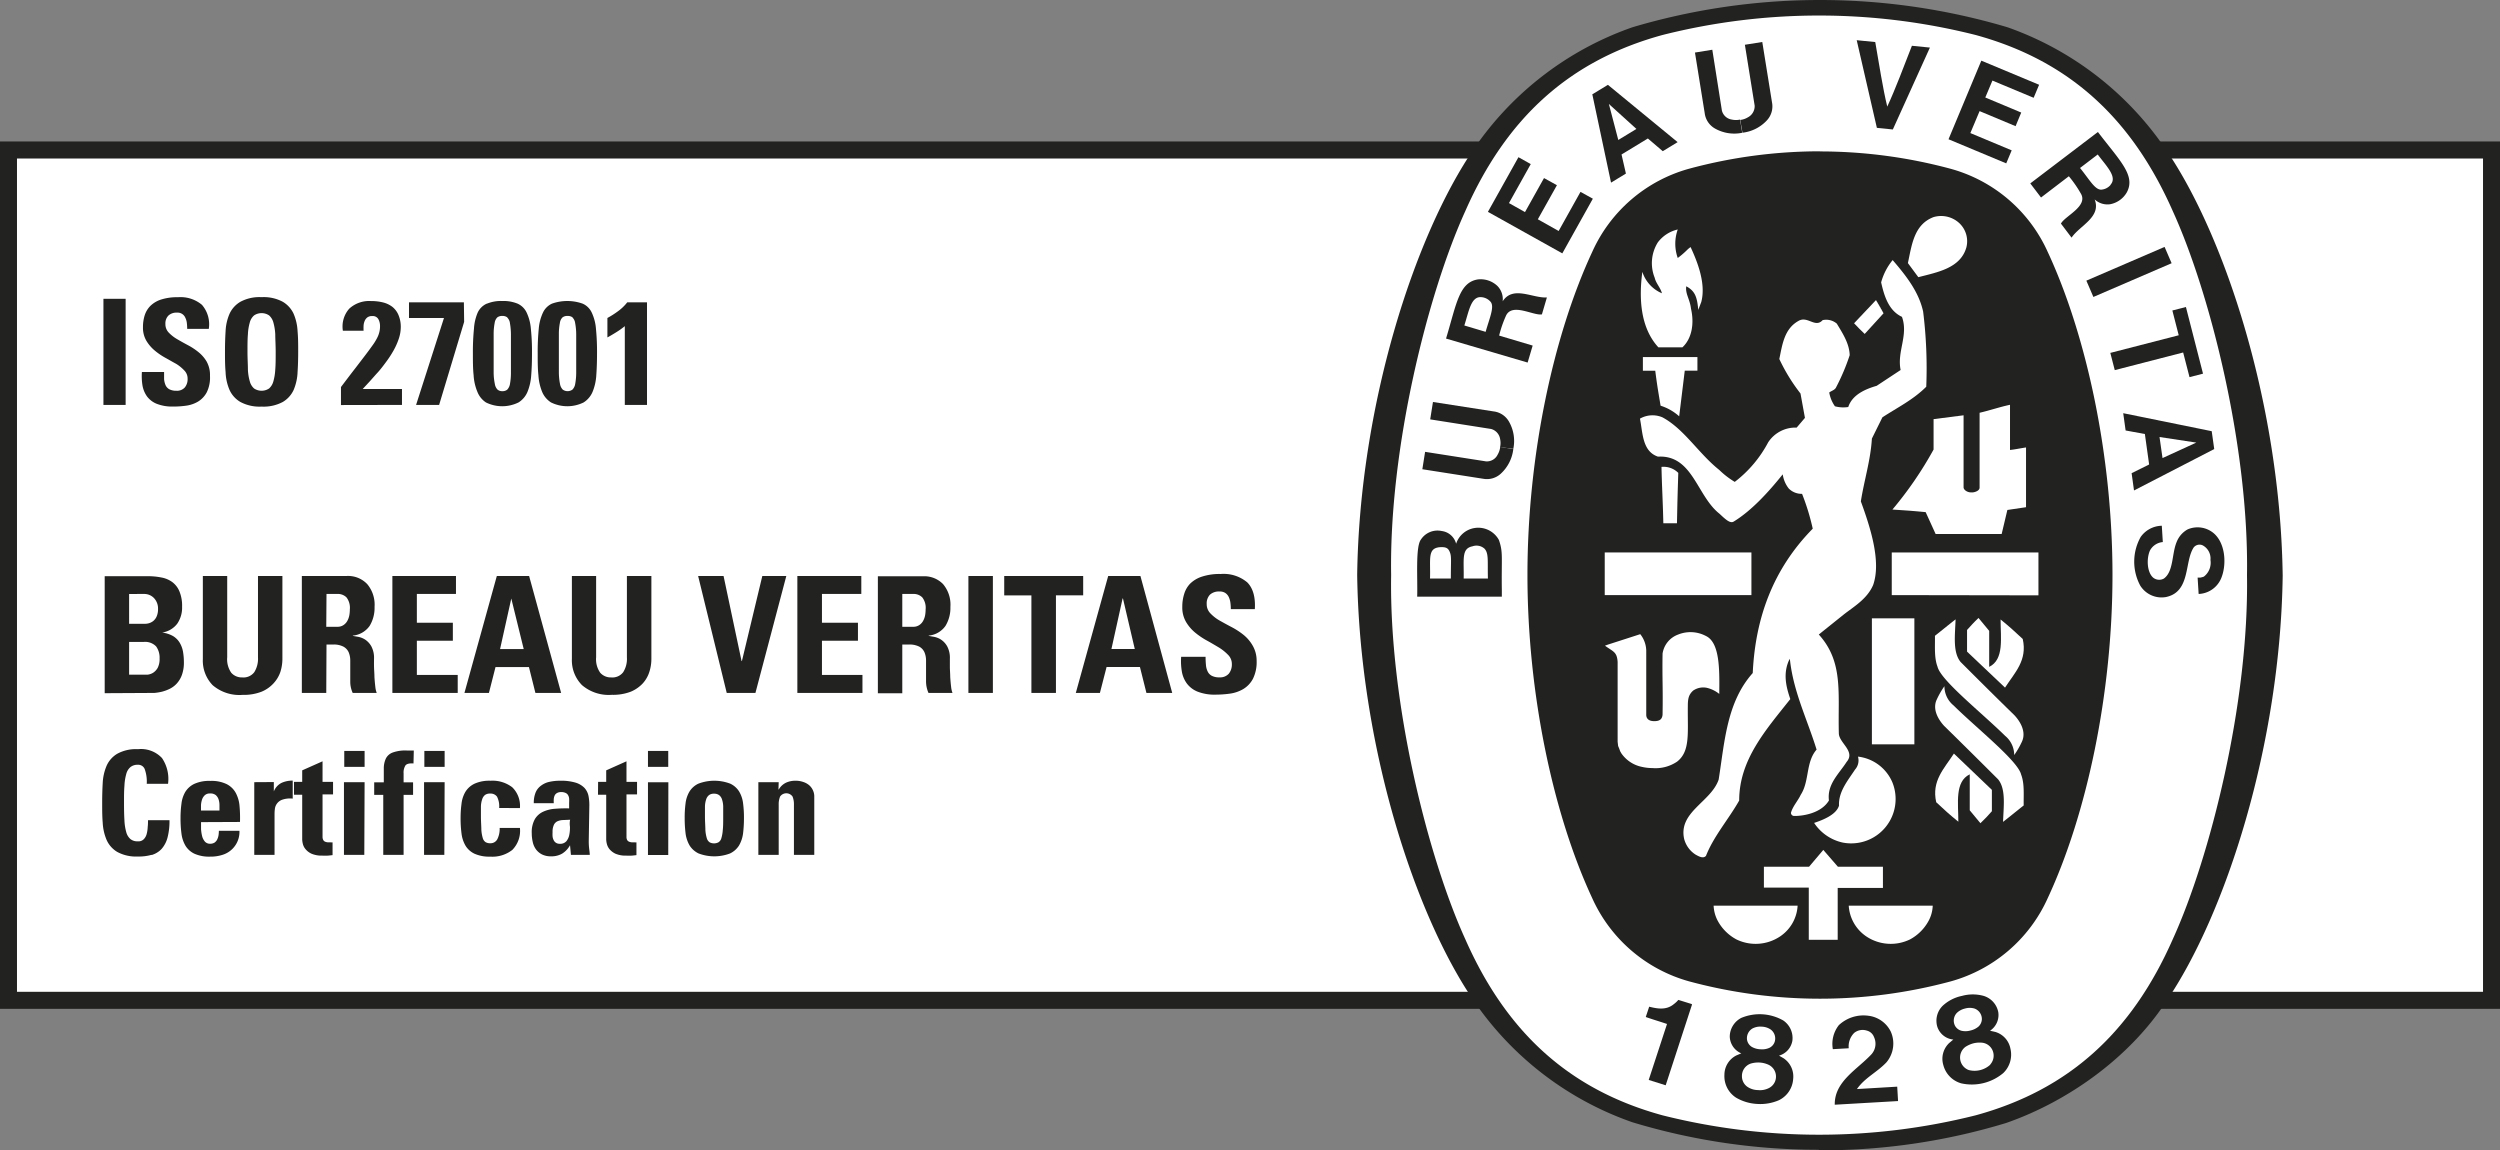
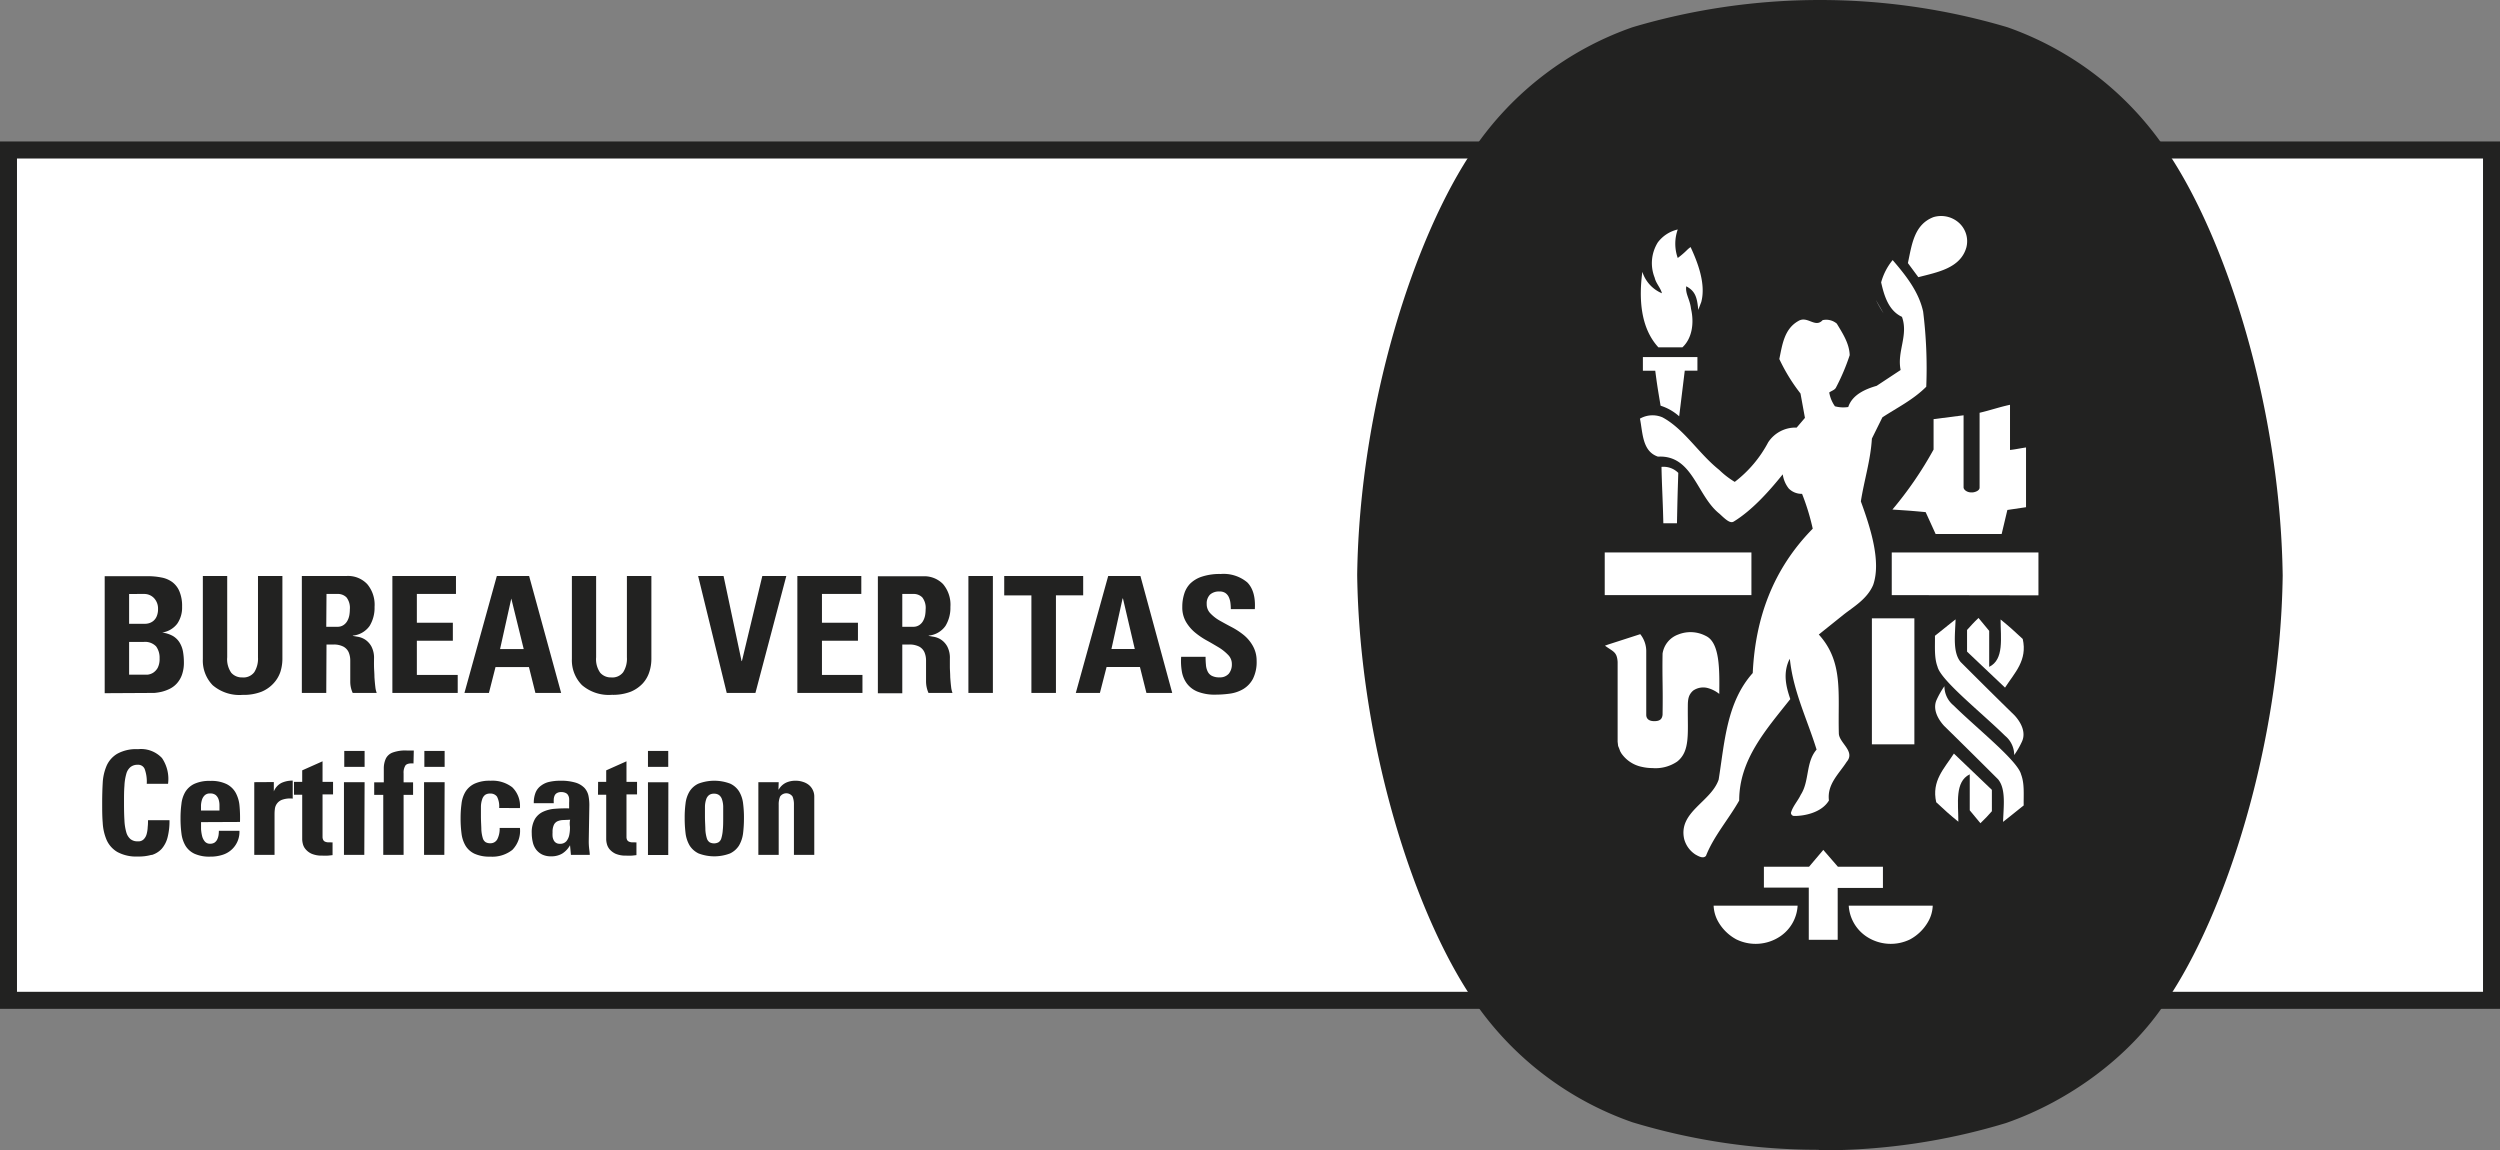
<svg xmlns="http://www.w3.org/2000/svg" viewBox="0 0 416.69 191.73">
  <rect x="0" y="0" width="416.69" height="191.73" fill="#808080" stroke="none" />
  <defs>
    <style>
      .cls-1 {
        fill: #fff;
      }

      .cls-2 {
        fill: #222221;
      }
    </style>
  </defs>
  <g id="Interne">
    <g>
      <rect class="cls-1" x="1.42" y="25" width="413.86" height="141.73" />
      <polygon class="cls-2" points="415.27 166.73 415.27 165.31 2.83 165.31 2.83 26.42 413.86 26.42 413.86 166.73 415.27 166.73 415.27 165.31 415.27 166.73 416.69 166.73 416.69 23.58 0 23.58 0 168.15 416.69 168.15 416.69 166.73 415.27 166.73" />
-       <path class="cls-2" d="M101.24,56.24c.51-.27,1-.57,1.5-.88a12.59,12.59,0,0,0,1.4-1V67.49h3.7V50.39h-3.29A7.66,7.66,0,0,1,103,51.88,14.7,14.7,0,0,1,101.24,53ZM92,50.61a3.08,3.08,0,0,0-1.49,1.47,7.76,7.76,0,0,0-.71,2.69,39.44,39.44,0,0,0-.18,4.12c0,1.34,0,2.55.12,3.64a8.7,8.7,0,0,0,.62,2.78,3.83,3.83,0,0,0,1.49,1.77,6.14,6.14,0,0,0,5.42,0,3.85,3.85,0,0,0,1.5-1.77,8.7,8.7,0,0,0,.62-2.78c.08-1.09.12-2.3.12-3.64a39.44,39.44,0,0,0-.18-4.12,7.76,7.76,0,0,0-.71-2.69,3,3,0,0,0-1.51-1.47,7.64,7.64,0,0,0-5.11,0Zm3.41,2.3a1.55,1.55,0,0,1,.45.92,10.41,10.41,0,0,1,.18,1.9c0,.82,0,1.88,0,3.21s0,2.34,0,3.16A10.48,10.48,0,0,1,95.87,64a1.75,1.75,0,0,1-.46.94,1.38,1.38,0,0,1-1.61,0,1.75,1.75,0,0,1-.46-.94,10.48,10.48,0,0,1-.19-1.91c0-.82,0-1.87,0-3.16s0-2.39,0-3.21a9.72,9.72,0,0,1,.17-1.9,1.55,1.55,0,0,1,.44-.92,1.32,1.32,0,0,1,.86-.24A1.33,1.33,0,0,1,95.45,52.91Zm-14.28-2.3a3.06,3.06,0,0,0-1.5,1.47A8,8,0,0,0,79,54.77a39.44,39.44,0,0,0-.18,4.12c0,1.34,0,2.55.12,3.64a8.44,8.44,0,0,0,.63,2.78A3.75,3.75,0,0,0,81,67.08a6.14,6.14,0,0,0,5.42,0,3.79,3.79,0,0,0,1.5-1.77,8.7,8.7,0,0,0,.62-2.78c.09-1.09.13-2.3.13-3.64a36.57,36.57,0,0,0-.19-4.12,7.76,7.76,0,0,0-.71-2.69,3.06,3.06,0,0,0-1.5-1.47,6.21,6.21,0,0,0-2.55-.44A6.13,6.13,0,0,0,81.17,50.61Zm3.4,2.3a1.55,1.55,0,0,1,.46.92,11.59,11.59,0,0,1,.17,1.9c0,.82,0,1.88,0,3.21s0,2.34,0,3.16A10.33,10.33,0,0,1,85,64a1.82,1.82,0,0,1-.45.94,1.21,1.21,0,0,1-.81.26,1.19,1.19,0,0,1-.81-.26,1.68,1.68,0,0,1-.45-.94,9.53,9.53,0,0,1-.2-1.91c0-.82,0-1.87,0-3.16s0-2.39,0-3.21a9.72,9.72,0,0,1,.17-1.9,1.61,1.61,0,0,1,.44-.92,1.34,1.34,0,0,1,.86-.24A1.31,1.31,0,0,1,84.57,52.91Zm-7.21-2.52H68.17V53H74L69.35,67.49h3.84l4.17-13.84ZM67,67.49V64.84H60.45l1.12-1.21c.43-.47.88-1,1.36-1.52s.94-1.13,1.39-1.74a17.54,17.54,0,0,0,1.24-1.89,11.12,11.12,0,0,0,.9-2,6.15,6.15,0,0,0,.34-1.94,5,5,0,0,0-.37-2,3.48,3.48,0,0,0-1-1.37,4.23,4.23,0,0,0-1.58-.76,8,8,0,0,0-2-.23,4.9,4.9,0,0,0-3.64,1.27,4.47,4.47,0,0,0-1.06,3.68h3.45a8.19,8.19,0,0,1,0-.85,2.35,2.35,0,0,1,.18-.78,1.46,1.46,0,0,1,.44-.59,1.31,1.31,0,0,1,.84-.23,1.05,1.05,0,0,1,1,.51,2.33,2.33,0,0,1,.28,1.15,3.85,3.85,0,0,1-.11,1,4.18,4.18,0,0,1-.38,1,8.55,8.55,0,0,1-.74,1.2c-.32.45-.72,1-1.2,1.63l-1.73,2.26c-.67.86-1.45,1.89-2.35,3.08v3ZM47.13,67A4.51,4.51,0,0,0,48.94,65,8.47,8.47,0,0,0,49.6,62c.07-1.09.1-2.22.1-3.38s0-2.31-.1-3.4a8.41,8.41,0,0,0-.66-2.92,4.51,4.51,0,0,0-1.81-2,6.7,6.7,0,0,0-3.53-.77,6.68,6.68,0,0,0-3.53.77,4.46,4.46,0,0,0-1.81,2,8.19,8.19,0,0,0-.66,2.92c-.07,1.09-.1,2.23-.1,3.4s0,2.29.1,3.38A8.24,8.24,0,0,0,38.26,65,4.45,4.45,0,0,0,40.07,67a6.77,6.77,0,0,0,3.53.77A6.8,6.8,0,0,0,47.13,67Zm-4.78-2.25a2.36,2.36,0,0,1-.71-1.17,8.29,8.29,0,0,1-.32-2c0-.82-.07-1.8-.07-2.93s0-2.1.07-2.92a8.46,8.46,0,0,1,.32-2,2.33,2.33,0,0,1,.71-1.16,2.25,2.25,0,0,1,2.5,0,2.4,2.4,0,0,1,.71,1.16,9,9,0,0,1,.32,2c0,.82.07,1.8.07,2.92s0,2.11-.07,2.93a8.8,8.8,0,0,1-.32,2,2.43,2.43,0,0,1-.71,1.17,2.25,2.25,0,0,1-2.5,0Zm-7.88-4.44a5.81,5.81,0,0,0-1.38-1.61,10.65,10.65,0,0,0-1.79-1.18c-.64-.34-1.23-.67-1.79-1a6.24,6.24,0,0,1-1.38-1.08A2,2,0,0,1,27.57,54a1.84,1.84,0,0,1,.51-1.41,1.94,1.94,0,0,1,1.41-.48,1.39,1.39,0,0,1,1.4.85,2.55,2.55,0,0,1,.25.85,7.89,7.89,0,0,1,.06,1h3.6a4.94,4.94,0,0,0-1.14-4,5.54,5.54,0,0,0-4-1.27,8.71,8.71,0,0,0-2.82.39A4.53,4.53,0,0,0,25.05,51a3.92,3.92,0,0,0-.94,1.58,6.45,6.45,0,0,0-.28,1.94,4.31,4.31,0,0,0,.55,2.25,6.36,6.36,0,0,0,1.38,1.63,10.93,10.93,0,0,0,1.79,1.23c.64.35,1.23.7,1.79,1a6.65,6.65,0,0,1,1.38,1.12,1.91,1.91,0,0,1,.55,1.37,2.16,2.16,0,0,1-.46,1.45,1.73,1.73,0,0,1-1.4.56,2.48,2.48,0,0,1-1.19-.25,1.49,1.49,0,0,1-.62-.67,3.27,3.27,0,0,1-.25-1c0-.38,0-.78,0-1.21h-3.7a10,10,0,0,0,.09,2.2,4.47,4.47,0,0,0,.74,1.84,3.77,3.77,0,0,0,1.63,1.26,7,7,0,0,0,2.78.46A14.43,14.43,0,0,0,31,67.62a5.27,5.27,0,0,0,2-.68,4,4,0,0,0,1.46-1.55A5.55,5.55,0,0,0,35,62.66,4.55,4.55,0,0,0,34.47,60.32ZM20.94,67.49V49.8h-3.7V67.49Z" />
      <path class="cls-2" d="M208.78,107.59a6.36,6.36,0,0,0-1.52-1.78,12.2,12.2,0,0,0-2-1.3c-.71-.37-1.36-.73-2-1.09a6.75,6.75,0,0,1-1.52-1.19,2.17,2.17,0,0,1-.61-1.56,2.08,2.08,0,0,1,.55-1.56,2.18,2.18,0,0,1,1.56-.52,1.67,1.67,0,0,1,1,.25,1.72,1.72,0,0,1,.57.68,3.33,3.33,0,0,1,.27.94,9.45,9.45,0,0,1,.07,1.07h4q.18-3-1.26-4.46a6.13,6.13,0,0,0-4.41-1.4,9.52,9.52,0,0,0-3.11.43,5,5,0,0,0-2,1.18,4.18,4.18,0,0,0-1,1.74,7,7,0,0,0-.31,2.13,4.79,4.79,0,0,0,.61,2.49,6.86,6.86,0,0,0,1.52,1.79,12.71,12.71,0,0,0,2,1.35c.71.39,1.36.78,2,1.16a7.82,7.82,0,0,1,1.52,1.23,2.12,2.12,0,0,1,.61,1.51,2.43,2.43,0,0,1-.51,1.61,1.94,1.94,0,0,1-1.54.61,2.64,2.64,0,0,1-1.31-.27,1.57,1.57,0,0,1-.69-.75,3,3,0,0,1-.27-1.09q-.06-.62-.06-1.32h-4.07a10.06,10.06,0,0,0,.11,2.41,4.67,4.67,0,0,0,.81,2,4.18,4.18,0,0,0,1.79,1.39,7.74,7.74,0,0,0,3.06.51,17.66,17.66,0,0,0,2.38-.17,6,6,0,0,0,2.2-.76,4.41,4.41,0,0,0,1.61-1.7,6.27,6.27,0,0,0,.62-3A5,5,0,0,0,208.78,107.59Zm-25.45,7.9,1.11-4.32H190l1.08,4.32h4.3L190.08,96h-5.37l-5.4,19.5Zm5.81-7.32h-3.89l1.86-8.42h.06ZM167.38,96v3.24h4.53v16.26H176V99.23h4.54V96Zm-1.89,19.5V96h-4.08v19.5Zm-15.1-8.07h1.06a3.56,3.56,0,0,1,1.77.35,2,2,0,0,1,.86.93,3.5,3.5,0,0,1,.27,1.36c0,.52,0,1.07,0,1.65s0,1.27,0,1.92a4.83,4.83,0,0,0,.41,1.86h4a4,4,0,0,1-.23-1q-.09-.76-.15-1.65c0-.6-.06-1.17-.06-1.73s0-1,0-1.3a4.08,4.08,0,0,0-.43-2.06,3.27,3.27,0,0,0-1-1.12,3.23,3.23,0,0,0-1.18-.49l-.92-.16v-.05a3.87,3.87,0,0,0,2.8-1.62,5.78,5.78,0,0,0,.82-3.16,5.32,5.32,0,0,0-1.23-3.81,4.37,4.37,0,0,0-3.33-1.3h-7.53v19.5h4.07Zm0-8.43h1.81a2,2,0,0,1,1.53.58,2.85,2.85,0,0,1,.55,2,5.65,5.65,0,0,1-.09,1,3.13,3.13,0,0,1-.34.93,2,2,0,0,1-.65.69,1.76,1.76,0,0,1-1,.27h-1.81Zm-6.64,16.5v-3H137v-5.7h6v-3h-6V99h6.56V96H132.9v19.5Zm-22.62,0h4.78L131.06,96h-4l-3.4,14.18h-.06l-3-14.18h-4.24ZM104.49,96v13.56a4.15,4.15,0,0,1-.62,2.48,2.25,2.25,0,0,1-2,.87,2.34,2.34,0,0,1-1.82-.77,3.87,3.87,0,0,1-.69-2.58V96H95.32v13.83A5.88,5.88,0,0,0,97,114.19a6.86,6.86,0,0,0,5,1.62,8.23,8.23,0,0,0,3.13-.52,5.78,5.78,0,0,0,2-1.38,5.14,5.14,0,0,0,1.1-1.92,7,7,0,0,0,.34-2.17V96Zm-23,19.5,1.1-4.32h5.57l1.08,4.32h4.29L88.19,96H82.81l-5.4,19.5Zm5.8-7.32H83.35l1.87-8.42h0Zm-11,7.32v-3H69.48v-5.7h6v-3h-6V99H76V96H65.4v19.5Zm-21.87-8.07h1.06a3.49,3.49,0,0,1,1.76.35,2,2,0,0,1,.87.93,3.5,3.5,0,0,1,.27,1.36c0,.52,0,1.07,0,1.65s0,1.27,0,1.92a4.49,4.49,0,0,0,.41,1.86h4a4,4,0,0,1-.23-1q-.09-.76-.15-1.65c0-.6-.06-1.17-.07-1.73s0-1,0-1.3a4.08,4.08,0,0,0-.43-2.06,3.27,3.27,0,0,0-1-1.12,3.23,3.23,0,0,0-1.18-.49l-.92-.16v-.05a3.87,3.87,0,0,0,2.8-1.62,5.78,5.78,0,0,0,.82-3.16,5.32,5.32,0,0,0-1.23-3.81A4.39,4.39,0,0,0,57.84,96H50.31v19.5h4.07Zm0-8.43h1.81a2,2,0,0,1,1.53.58,2.85,2.85,0,0,1,.55,2,5.65,5.65,0,0,1-.09,1,3.13,3.13,0,0,1-.34.93,2,2,0,0,1-.65.69,1.76,1.76,0,0,1-1,.27H54.38ZM43,96v13.56a4.22,4.22,0,0,1-.62,2.48,2.26,2.26,0,0,1-2,.87,2.35,2.35,0,0,1-1.83-.77,3.93,3.93,0,0,1-.68-2.58V96H33.81v13.83a5.88,5.88,0,0,0,1.63,4.37,6.86,6.86,0,0,0,5,1.62,8.19,8.19,0,0,0,3.13-.52,5.6,5.6,0,0,0,2-1.38A5.31,5.31,0,0,0,46.73,112a7.29,7.29,0,0,0,.34-2.17V96Zm-18.33,19.5c.28,0,.63,0,1,0a9.11,9.11,0,0,0,1.28-.2,6.59,6.59,0,0,0,1.34-.49,4,4,0,0,0,1.18-.89,4.28,4.28,0,0,0,.85-1.43,6,6,0,0,0,.33-2.11,10.3,10.3,0,0,0-.16-1.83,4.38,4.38,0,0,0-.58-1.49A3.26,3.26,0,0,0,28.81,106a5,5,0,0,0-1.78-.57v0a3.88,3.88,0,0,0,2.5-1.46,4.7,4.7,0,0,0,.82-2.84,6.21,6.21,0,0,0-.44-2.55A3.71,3.71,0,0,0,28.69,97a4.4,4.4,0,0,0-1.81-.75,11,11,0,0,0-2.2-.21H17.45v19.5ZM21.52,107H23.9a2.54,2.54,0,0,1,2.12.74,3.19,3.19,0,0,1,.58,2,3.24,3.24,0,0,1-.32,1.58,2.35,2.35,0,0,1-.77.82,2.19,2.19,0,0,1-.92.31c-.32,0-.58,0-.8,0H21.52Zm0-8H24a2.23,2.23,0,0,1,1.68.7,2.52,2.52,0,0,1,.66,1.79,3,3,0,0,1-.2,1.18,2,2,0,0,1-.52.77,2,2,0,0,1-.71.41,2.29,2.29,0,0,1-.7.12H21.52Z" />
      <path class="cls-2" d="M129.79,130.37H126.4v12.12h3.39v-8.35a3.44,3.44,0,0,1,.23-1.37,1.26,1.26,0,0,1,2.08,0,3.44,3.44,0,0,1,.23,1.37v8.35h3.39v-9.72a2.4,2.4,0,0,0-.26-1.12,2.43,2.43,0,0,0-.66-.83,2.94,2.94,0,0,0-1-.51,3.64,3.64,0,0,0-1.15-.18,3.7,3.7,0,0,0-1.65.33,2.82,2.82,0,0,0-1.2,1.13h-.05Zm-8.11,11.88a3.61,3.61,0,0,0,1.5-1.33,5.39,5.39,0,0,0,.67-2,21,21,0,0,0,.15-2.61,17.72,17.72,0,0,0-.14-2.36,5,5,0,0,0-.65-2,3.47,3.47,0,0,0-1.49-1.33,7.46,7.46,0,0,0-5.32,0,3.47,3.47,0,0,0-1.49,1.33,5,5,0,0,0-.65,2,17.72,17.72,0,0,0-.14,2.36,21,21,0,0,0,.15,2.61,5.39,5.39,0,0,0,.67,2,3.61,3.61,0,0,0,1.5,1.33,7.39,7.39,0,0,0,5.24,0Zm-3.4-1.86a1.21,1.21,0,0,1-.47-.67,6.22,6.22,0,0,1-.24-1.37c0-.59-.07-1.34-.07-2.27,0-.62,0-1.18,0-1.66a4.06,4.06,0,0,1,.2-1.18,1.5,1.5,0,0,1,.47-.71,1.32,1.32,0,0,1,.85-.24,1.35,1.35,0,0,1,.84.24,1.45,1.45,0,0,1,.48.71,4.06,4.06,0,0,1,.2,1.18c0,.48,0,1,0,1.66,0,.93,0,1.68-.07,2.27a6.22,6.22,0,0,1-.24,1.37,1.17,1.17,0,0,1-.48.67,1.54,1.54,0,0,1-.77.18A1.5,1.5,0,0,1,118.28,140.39Zm-6.88-10H108v12.12h3.38ZM108,125.16v2.66h3.38v-2.66Zm-8.33,7.3h1.37v7.46a3.48,3.48,0,0,0,.11.74,2.21,2.21,0,0,0,.45.89,3,3,0,0,0,1,.75,4.22,4.22,0,0,0,1.75.31,9.46,9.46,0,0,0,1,0l.73-.08V140.4a.78.78,0,0,1-.28,0h-.32a1.52,1.52,0,0,1-.63-.11.69.69,0,0,1-.33-.3,1.14,1.14,0,0,1-.1-.48c0-.19,0-.4,0-.62v-6.48h1.76v-2.09h-1.76v-3.43l-3.38,1.51v1.92H99.69Zm-1.44,1.72a7.94,7.94,0,0,0-.15-1.56,2.84,2.84,0,0,0-.66-1.29,3.49,3.49,0,0,0-1.47-.88,8.44,8.44,0,0,0-2.57-.32,8.12,8.12,0,0,0-1.78.18,3.48,3.48,0,0,0-1.38.61,2.67,2.67,0,0,0-.93,1.13,4.57,4.57,0,0,0-.32,1.82H92.3a5.12,5.12,0,0,1,0-.69,1.7,1.7,0,0,1,.15-.59.91.91,0,0,1,.39-.41,1.35,1.35,0,0,1,.69-.16,1.63,1.63,0,0,1,.73.14.85.85,0,0,1,.42.37,1.28,1.28,0,0,1,.18.56,5.23,5.23,0,0,1,0,.71v.94a21.86,21.86,0,0,0-2.3.06,5.65,5.65,0,0,0-2,.48,3.14,3.14,0,0,0-1.4,1.23,4.45,4.45,0,0,0-.53,2.35,6.56,6.56,0,0,0,.17,1.5,3.22,3.22,0,0,0,.55,1.23,2.91,2.91,0,0,0,1,.83,3.33,3.33,0,0,0,1.5.31,3.52,3.52,0,0,0,1.86-.46,3.81,3.81,0,0,0,1.3-1.39h0l.15,1.61h3.14c0-.37-.07-.75-.11-1.13a10.84,10.84,0,0,1-.06-1.13ZM95,137.82a6.21,6.21,0,0,1-.11,1.31,2.43,2.43,0,0,1-.48,1.07,1.34,1.34,0,0,1-1.1.44,1.12,1.12,0,0,1-.66-.18,1.06,1.06,0,0,1-.38-.46,1.67,1.67,0,0,1-.17-.61,5,5,0,0,1,0-.67,2.72,2.72,0,0,1,.22-1.24,1.27,1.27,0,0,1,.61-.6,2.61,2.61,0,0,1,.94-.2l1.16-.05C94.94,137,94.94,137.36,95,137.82Zm-8.34-3.13a4.33,4.33,0,0,0-1.28-3.47,5.41,5.41,0,0,0-3.61-1.09,6,6,0,0,0-2.67.49A3.59,3.59,0,0,0,77.56,132a5,5,0,0,0-.64,2,17.67,17.67,0,0,0-.15,2.36,19.15,19.15,0,0,0,.16,2.61,5.22,5.22,0,0,0,.67,2,3.49,3.49,0,0,0,1.5,1.33,6,6,0,0,0,2.62.48,5.37,5.37,0,0,0,3.67-1.12A4.53,4.53,0,0,0,86.66,138H83.28a3.79,3.79,0,0,1-.39,1.88,1.27,1.27,0,0,1-1.17.67,1.5,1.5,0,0,1-.78-.18,1.21,1.21,0,0,1-.47-.67,6.22,6.22,0,0,1-.24-1.37c0-.59-.07-1.34-.07-2.27,0-.62,0-1.18,0-1.66a4,4,0,0,1,.21-1.18,1.49,1.49,0,0,1,.46-.71,1.35,1.35,0,0,1,.86-.24,1.32,1.32,0,0,1,1.15.51,3.55,3.55,0,0,1,.36,1.89Zm-12.55-4.32H70.68v12.12h3.38Zm-3.38-5.21v2.66h3.38v-2.66Zm-1.76-.07-.6,0h-.6a6.14,6.14,0,0,0-2.35.35,2.07,2.07,0,0,0-1.11,1,3.9,3.9,0,0,0-.34,1.67c0,.66,0,1.42,0,2.29H62.37v2.09h1.51v10h3.39v-10h1.58v-2.09H67.27V128.9a2.21,2.21,0,0,1,.31-1.32c.21-.27.66-.38,1.34-.33Zm-8.2,5.28H57.33v12.12h3.39Zm-3.39-5.21v2.66h3.39v-2.66ZM49,132.46h1.37v7.46a3.48,3.48,0,0,0,.11.74,2.11,2.11,0,0,0,.46.89,2.81,2.81,0,0,0,1,.75,4.22,4.22,0,0,0,1.75.31,9.46,9.46,0,0,0,1,0l.74-.08V140.4a.84.84,0,0,1-.29,0h-.31a1.53,1.53,0,0,1-.64-.11.63.63,0,0,1-.32-.3,1.13,1.13,0,0,1-.11-.48c0-.19,0-.4,0-.62v-6.48h1.75v-2.09H53.76v-3.43l-3.39,1.51v1.92H49Zm-6.62-2.09v12.12h3.38v-6.6c0-.31,0-.63.05-1a1.85,1.85,0,0,1,1.24-1.6,4,4,0,0,1,1.74-.18v-3a4.37,4.37,0,0,0-1.85.37,2.71,2.71,0,0,0-1.3,1.43h0v-1.56ZM40,137a21.41,21.41,0,0,0-.08-2.71,5.54,5.54,0,0,0-.64-2.16,3.57,3.57,0,0,0-1.51-1.44,5.78,5.78,0,0,0-2.71-.53,6,6,0,0,0-2.67.49A3.59,3.59,0,0,0,30.88,132a5,5,0,0,0-.64,2,17.67,17.67,0,0,0-.15,2.36,19.15,19.15,0,0,0,.16,2.61,5.22,5.22,0,0,0,.67,2,3.49,3.49,0,0,0,1.5,1.33,6,6,0,0,0,2.62.48,6.46,6.46,0,0,0,2.08-.31,4,4,0,0,0,2.79-4H36.48a5.09,5.09,0,0,1-.06.77,2.53,2.53,0,0,1-.22.69,1.36,1.36,0,0,1-.44.51,1.33,1.33,0,0,1-.74.19,1.1,1.1,0,0,1-.87-.36,2.26,2.26,0,0,1-.46-.9,6.83,6.83,0,0,1-.18-1.17q0-.62,0-1.17Zm-6.5-1.9c0-.25,0-.55,0-.87a3.63,3.63,0,0,1,.17-.94,1.76,1.76,0,0,1,.46-.74,1.24,1.24,0,0,1,.89-.3,1.44,1.44,0,0,1,.94.27,1.67,1.67,0,0,1,.47.71,3.14,3.14,0,0,1,.15.94c0,.33,0,.64,0,.93Zm-8.22,7.41a3.74,3.74,0,0,0,1.64-1,4.65,4.65,0,0,0,1-1.9,10.87,10.87,0,0,0,.33-2.9H24.67c0,.33,0,.71-.05,1.12a5.23,5.23,0,0,1-.17,1.16,1.94,1.94,0,0,1-.48.88,1.24,1.24,0,0,1-1,.36,1.85,1.85,0,0,1-1.22-.37,2.3,2.3,0,0,1-.7-1.14,8.57,8.57,0,0,1-.31-2c-.05-.81-.07-1.76-.07-2.87s0-2.06.07-2.86a8.57,8.57,0,0,1,.31-2,2.21,2.21,0,0,1,.7-1.14,1.85,1.85,0,0,1,1.22-.38,1.16,1.16,0,0,1,1.15.72,6.21,6.21,0,0,1,.34,2.45h3.55A6.2,6.2,0,0,0,27,126.35a4.79,4.79,0,0,0-4-1.48,6.49,6.49,0,0,0-3.45.76,4.4,4.4,0,0,0-1.78,2,8.34,8.34,0,0,0-.65,2.86q-.09,1.6-.09,3.33c0,1.14,0,2.24.09,3.32a8.4,8.4,0,0,0,.65,2.86,4.4,4.4,0,0,0,1.78,2,6.59,6.59,0,0,0,3.45.76A7.66,7.66,0,0,0,25.26,142.48Z" />
      <path class="cls-2" d="M303.34,191.73h.23a105.4,105.4,0,0,0,30.79-4.55C344.93,183.5,355,176.13,361,167c10-14.62,19.07-42.89,19.47-71v-.08c-.4-28.15-9.47-56.42-19.47-71A53.23,53.23,0,0,0,334.59,4.54a109.79,109.79,0,0,0-62.49,0,53.27,53.27,0,0,0-26.42,20.24c-10,14.62-19.07,42.89-19.47,71v.08c.4,28.16,9.47,56.43,19.47,71a53.2,53.2,0,0,0,26.42,20.2,106.92,106.92,0,0,0,31,4.58Z" />
-       <path class="cls-1" d="M374.52,95.86c.34,21.21-6.11,46.94-12.35,60.64-6.89,15.65-17.42,25.17-32.89,29.4a106.94,106.94,0,0,1-52.17,0c-15.47-4.23-26-13.75-32.9-29.4-6.23-13.7-12.69-39.43-12.34-60.64-.35-21.2,6.11-46.93,12.34-60.63,6.89-15.64,17.43-25.17,32.9-29.4a106.62,106.62,0,0,1,52.17,0c15.47,4.23,26,13.76,32.89,29.4C368.41,48.93,374.86,74.66,374.52,95.86Z" />
      <path class="cls-2" d="M303.47,25.24a83.65,83.65,0,0,1,21.61,2.88A25,25,0,0,1,341.31,42c6.51,14,10.79,34.08,10.79,53.84s-4.28,39.87-10.79,53.85a25.06,25.06,0,0,1-16.23,13.9,83.65,83.65,0,0,1-21.61,2.87h-.25a83.7,83.7,0,0,1-21.61-2.87,25.06,25.06,0,0,1-16.23-13.9c-6.51-14-10.79-34.08-10.79-53.85S258.87,56,265.38,42a25,25,0,0,1,16.23-13.9,83.71,83.71,0,0,1,21.61-2.88Z" />
      <path class="cls-1" d="M313.94,52.22a22.25,22.25,0,0,1-1.26-2.2" />
      <rect class="cls-1" x="267.47" y="92.08" width="24.45" height="7.11" />
      <path class="cls-1" d="M286.39,153.63a5.87,5.87,0,0,1-.77-2.68h14a6.6,6.6,0,0,1-2.89,5.11,7.33,7.33,0,0,1-7.31.52A7.62,7.62,0,0,1,286.39,153.63Z" />
      <path class="cls-1" d="M301.48,147.94H294v-3.48h7.53l2.37-2.8c1.15,1.35,1.23,1.44,2.43,2.8h7.51V148H306.3v8.64h-4.82Z" />
-       <path class="cls-1" d="M302.37,137.16c1.54-.51,3.71-1.39,4.15-2.89-.11-2.31,1.47-4.17,2.67-6a2.28,2.28,0,0,0,.49-2.16,7.11,7.11,0,0,1,5.75,4.33,7.4,7.4,0,0,1-8.27,10A7.66,7.66,0,0,1,302.37,137.16Z" />
      <path class="cls-1" d="M284.33,106a5.49,5.49,0,0,0-4.64-.23,4,4,0,0,0-2.58,3.17c-.07,4.23.08,5.54,0,10.18-.07.74-.46,1.08-1.38,1.08s-1.35-.42-1.34-1.09V108.7a4.57,4.57,0,0,0-1-3L268,107.44l-.49.18c1.36,1,2,1,2.11,2.71v13.29l.08.71.19.46.15.42.2.35a5.49,5.49,0,0,0,3.43,2.26,7.87,7.87,0,0,0,1.74.2,6.43,6.43,0,0,0,4.13-1.08c2.21-1.73,1.73-4.76,1.78-9.17,0-1.24.1-1.94.87-2.65a2.94,2.94,0,0,1,2.37-.46,5.25,5.25,0,0,1,2,1C286.6,111.81,286.71,107.12,284.33,106Z" />
      <path class="cls-1" d="M334.21,122.65c-3.92-3.86-10.72-9.24-11.27-11.52-.58-1.53-.4-3.38-.43-5.16,1.13-.89,2.07-1.67,3.44-2.74-.1,2.72-.48,5.49.83,7.1,3.2,3.2,6.11,6.09,9,8.91,1.08,1.17,1.94,2.83,1.23,4.37a14,14,0,0,1-1.29,2.24A4.15,4.15,0,0,0,334.21,122.65Z" />
      <path class="cls-1" d="M312,103.06c3,0,4,0,7.08,0v21H312Z" />
      <path class="cls-1" d="M327.86,105c.76-.83,1-1.14,1.91-2l1.78,2.15v6c2.52-1.23,1.9-4.8,1.9-7.9,1.5,1.22,2.26,1.91,3.69,3.25.81,3.58-1.34,5.61-2.95,8.11l-6.33-6Z" />
      <path class="cls-1" d="M333.63,89l.95-4,3.11-.46V74.58c-1.2.18-1.69.31-2.67.42V67.47c-1.63.34-3.35.93-5.07,1.33V81.27c0,.61-1,.81-1.18.8h-.26c-.62,0-1.23-.42-1.23-.85v-12l-5,.64v5.07a61.44,61.44,0,0,1-6.86,10c2.68.18,2.87.18,5.54.43L322.62,89Z" />
      <path class="cls-1" d="M277.22,86.48c-.08-3.28-.22-5.43-.29-8.66a3.46,3.46,0,0,1,2.8,1c-.13,4.13-.13,4.08-.22,8.4h-2.27Z" />
      <path class="cls-1" d="M276.78,67.62c-.54-3.23-.58-3.47-.89-5.83h-2.06V59.51c3.56,0,5.53,0,9.09,0v2.27h-2.11l-.93,7.61A8.47,8.47,0,0,0,276.78,67.62Z" />
      <path class="cls-1" d="M276.41,57.89c-3-3.26-3.26-8.16-2.67-12.58v0A5.79,5.79,0,0,0,277,48.88c-.19-.86-1-1.66-1.2-2.58a6.54,6.54,0,0,1,.52-5.9,5.75,5.75,0,0,1,3.32-2.15,7.1,7.1,0,0,0,0,4.75,13.92,13.92,0,0,0,1.56-1.34,4.43,4.43,0,0,1,.58-.48c1.2,2.58,2.58,6.15,1.78,9.16l-.5,1.31c-.19-2.13-.53-3.15-2-3.93-.19,1.24.6,2.12.79,3.74.58,2.51.12,5-1.43,6.43Z" />
-       <path class="cls-1" d="M313.94,52.22l-3.14,3.44c-.84-.8-.92-.89-1.77-1.78,1.62-1.69,1.78-1.87,3.65-3.86" />
      <path class="cls-1" d="M318,43.85c.65-3,1-6.41,4.26-7.66a4.46,4.46,0,0,1,4,.74,4.13,4.13,0,0,1,1.48,4.33c-1,3.46-4.83,4.11-8,4.94Z" />
      <polygon class="cls-1" points="339.76 92.08 339.76 99.23 315.31 99.19 315.31 92.08 339.76 92.08" />
      <path class="cls-1" d="M280.71,139.84c-1-4.52,4.46-6.15,5.75-9.9,1-6.27,1.32-12.87,5.68-17.76.43-9.22,3.41-17.36,10-24.06a38.29,38.29,0,0,0-1.78-5.81,3,3,0,0,1-2.22-.89,4.9,4.9,0,0,1-1-2.36c-2.27,2.82-5.1,6-8.2,7.89-.58.32-1.31-.35-2.34-1.32-3.81-3-4.45-9.83-10.26-9.52-2.64-.89-2.52-4-3-6.33a4.21,4.21,0,0,1,3.75-.22c3.62,1.94,6,6,9.46,8.76a14.18,14.18,0,0,0,2.59,2,20.1,20.1,0,0,0,5.57-6.59,5.43,5.43,0,0,1,4.75-2.46l1.38-1.62-.74-4.06a30,30,0,0,1-3.53-5.75c.49-2.33.8-5,3.16-6.33,1.54-.95,2.8,1.23,4.06-.15a2.72,2.72,0,0,1,2.36.58c1,1.66,2.09,3.32,2.15,5.26A35.13,35.13,0,0,1,306,64.62c-.21.4-.75.52-1.11.8a5.65,5.65,0,0,0,.95,2.3,5.41,5.41,0,0,0,2.22.12c.67-2.06,2.88-3,4.73-3.53l4-2.64c-.64-3.08,1.33-5.78.22-8.86-2.31-1.07-3-3.7-3.47-5.74a10,10,0,0,1,1.92-3.72l.14.16c2.21,2.58,4.24,5.22,4.94,8.42a76.4,76.4,0,0,1,.52,12.53c-2.18,2.18-4.82,3.47-7.31,5.1L312,73.1c-.22,3.65-1.29,6.94-1.84,10.47,1.56,4.28,3.43,10,2.05,13.93-1,2.35-3.27,3.64-4.92,4.94l-4.14,3.32c4.16,4.59,3.16,9.8,3.34,16.45,0,1.61,2.83,3,1.3,4.78-1.28,2-3.29,3.72-2.95,6.43-1.27,2.13-4.33,2.6-5.76,2.58a.53.53,0,0,1-.57-.53c.31-1.11,1.17-2,1.63-3,1.48-2.27.8-5.41,2.64-7.53-1.52-4.94-3.81-9.52-4.42-14.81l-.06-.32c-1.22,2.42-.55,4.8.1,6.71-4.09,5.16-8.52,10.11-8.52,16.91-1.75,3.1-4.24,5.93-5.53,9.21-.45.55-1.26.07-1.76-.21A4.45,4.45,0,0,1,280.71,139.84Z" />
      <path class="cls-1" d="M325.6,117.57c3.92,3.86,10.72,9.24,11.27,11.52.59,1.54.4,3.38.43,5.16-1.13.89-2.07,1.67-3.44,2.74.1-2.72.49-5.49-.83-7.1-3.21-3.2-6.11-6.08-9-8.91-1.07-1.17-1.94-2.83-1.23-4.36a14,14,0,0,1,1.29-2.25A4.13,4.13,0,0,0,325.6,117.57Z" />
      <path class="cls-1" d="M332,135.21c-.75.83-1,1.14-1.91,2l-1.78-2.15v-6c-2.52,1.23-1.9,4.8-1.9,7.9-1.5-1.22-2.26-1.91-3.69-3.25-.8-3.57,1.34-5.61,2.95-8.11l6.33,6.05Z" />
      <path class="cls-1" d="M321.37,153.63a5.75,5.75,0,0,0,.77-2.68h-14a6.66,6.66,0,0,0,2.9,5.11,7.33,7.33,0,0,0,7.31.52A7.62,7.62,0,0,0,321.37,153.63Z" />
-       <path class="cls-2" d="M305.81,184.13c-.07-3.88,3.73-5.84,6.12-8.41a2.63,2.63,0,0,0,.42-2.87,1.73,1.73,0,0,0-1.22-1.08,2.24,2.24,0,0,0-2.08.39,3.16,3.16,0,0,0-.91,2.56l-2.65.15a5.06,5.06,0,0,1,1-4,6,6,0,0,1,4.91-1.57,4.8,4.8,0,0,1,3.74,2.63,4.87,4.87,0,0,1-.71,5.13c-1.57,1.67-3.62,2.57-4.92,4.46l6.71-.4c.05.83.1,1.63.14,2.4Z" />
      <path class="cls-2" d="M282,167.36l0,.13-4.37,13.4L274.8,180l3-9.17.05-.16c-1.11-.38-2.45-.77-3.54-1.16l.57-1.72c1.41.36,2.87.6,4.1-.42a4.54,4.54,0,0,0,.76-.71Z" />
      <path class="cls-2" d="M335.09,174.79a3.6,3.6,0,0,0-2.55-2.8l-.85-.19a3.15,3.15,0,0,0,1.38-3.07,3.52,3.52,0,0,0-2.45-2.74,6.78,6.78,0,0,0-3.6,0,6.7,6.7,0,0,0-3.21,1.64,3.5,3.5,0,0,0-.89,3.56,3.13,3.13,0,0,0,2.65,2.08l-.67.56a3.62,3.62,0,0,0-1,3.67,4.28,4.28,0,0,0,3,3.07,8.14,8.14,0,0,0,7-1.72A4.25,4.25,0,0,0,335.09,174.79ZM325.87,171a1.87,1.87,0,0,1,.26-2.14,2.86,2.86,0,0,1,1.39-.76,2.82,2.82,0,0,1,1.58,0,1.86,1.86,0,0,1,1.23,1.77,1.76,1.76,0,0,1-.58,1.25,3.14,3.14,0,0,1-1.32.64,3.07,3.07,0,0,1-1.47.05A1.74,1.74,0,0,1,325.87,171Zm5.86,6.46a3.88,3.88,0,0,1-3.59.89,2.22,2.22,0,0,1-.55-3.86,4.64,4.64,0,0,1,1.36-.6,4.27,4.27,0,0,1,1.48-.09,2.15,2.15,0,0,1,1.83,1.78A2.18,2.18,0,0,1,331.73,177.42Z" />
      <path class="cls-2" d="M298.88,179.82a3.65,3.65,0,0,0-1.61-3.44l-.75-.43a3.13,3.13,0,0,0,2.23-2.51,3.54,3.54,0,0,0-1.52-3.35,7.94,7.94,0,0,0-7-.43,3.54,3.54,0,0,0-1.92,3.14,3.15,3.15,0,0,0,1.92,2.77l-.81.34a3.61,3.61,0,0,0-2,3.22,4.25,4.25,0,0,0,1.92,3.81,7.71,7.71,0,0,0,3.54,1.06,7.79,7.79,0,0,0,3.64-.63A4.24,4.24,0,0,0,298.88,179.82Zm-7.67-6.4a1.88,1.88,0,0,1,.89-2,2.84,2.84,0,0,1,1.55-.3,2.79,2.79,0,0,1,1.5.49,1.85,1.85,0,0,1,.64,2.06,1.7,1.7,0,0,1-.92,1,3,3,0,0,1-1.45.22,3.13,3.13,0,0,1-1.42-.39A1.74,1.74,0,0,1,291.21,173.42Zm3.67,7.91a3.23,3.23,0,0,1-1.87.36,3.19,3.19,0,0,1-1.81-.58,2.14,2.14,0,0,1-.86-1.75,2.17,2.17,0,0,1,1.48-2.09,4.37,4.37,0,0,1,1.47-.17,4.11,4.11,0,0,1,1.44.35A2.18,2.18,0,0,1,296,179.7,2.13,2.13,0,0,1,294.88,181.33Z" />
      <rect class="cls-2" x="347.75" y="43.83" width="14.2" height="2.96" transform="translate(11.07 144.25) rotate(-23.33)" />
      <path class="cls-2" d="M312.83,21.31,309.47,6.7l3.09.31c.63,3.61,1.26,7.72,2,10.76,1.32-2.83,2.78-6.73,4.11-10.14l3,.3-6.18,13.65Z" />
      <polygon class="cls-2" points="257.35 29.68 254.18 35.35 251.51 33.85 255.14 27.35 253.09 26.2 248 35.31 260.4 42.23 265.49 33.12 263.43 31.98 259.79 38.5 256.32 36.55 259.5 30.87 257.35 29.68" />
-       <path class="cls-2" d="M249.83,90a3.92,3.92,0,0,0-4-2,3.88,3.88,0,0,0-3.13,2.63,2.84,2.84,0,0,0-2.39-2.12,3.3,3.3,0,0,0-3.47,1.41c-.94,1.21-.53,6.49-.63,9.53h14.11v-1C250.24,92.76,250.56,92.1,249.83,90Zm-8,6.43h-3.48c.1-3.27-.44-5,1.56-5.22,1.18-.09,1.5.18,1.77.89S241.82,93.62,241.82,96.45Zm6.13,0h-4c.07-3.16-.42-5,1.46-5.37a2,2,0,0,1,2,.38C248.17,92.23,247.92,93.52,248,96.44Z" />
+       <path class="cls-2" d="M249.83,90a3.92,3.92,0,0,0-4-2,3.88,3.88,0,0,0-3.13,2.63,2.84,2.84,0,0,0-2.39-2.12,3.3,3.3,0,0,0-3.47,1.41c-.94,1.21-.53,6.49-.63,9.53h14.11v-1C250.24,92.76,250.56,92.1,249.83,90Zh-3.48c.1-3.27-.44-5,1.56-5.22,1.18-.09,1.5.18,1.77.89S241.82,93.62,241.82,96.45Zm6.13,0h-4c.07-3.16-.42-5,1.46-5.37a2,2,0,0,1,2,.38C248.17,92.23,247.92,93.52,248,96.44Z" />
      <polygon class="cls-2" points="362.08 51.75 364.34 51.17 367.19 62.28 364.94 62.86 363.88 58.75 352.48 61.69 351.74 58.82 363.14 55.88 362.08 51.75" />
      <path class="cls-2" d="M290.39,22.13a6.52,6.52,0,0,1-4.51-.69,3.42,3.42,0,0,1-1.74-2.54L282.51,8.76l2.89-.47L287,18.43a2,2,0,0,0,1.66,1.5,3.11,3.11,0,0,0,1.36,0" />
      <path class="cls-2" d="M290.43,22.12a6.56,6.56,0,0,0,4.07-2.06,3.43,3.43,0,0,0,.85-3L293.73,7l-2.9.46,1.63,10.15a2.09,2.09,0,0,1-1.12,1.94,3.1,3.1,0,0,1-1.28.44" />
      <path class="cls-2" d="M368.64,71.87l-14.75-3,.4,2.88,3.21.59.71,5.08-2.92,1.45.4,2.88,13.37-6.9Zm-8.2,4.48-.5-3.51,6.13.93h0Z" />
      <path class="cls-2" d="M366.5,96.27l.27,0,.32-.08.24-.08a2.92,2.92,0,0,0,1.1-2.78,2.47,2.47,0,0,0-1.31-2.44,1.24,1.24,0,0,0-1.47.34c-1.6,2.37-.49,7.4-4.62,8.28a4.18,4.18,0,0,1-4.31-1.92,8.42,8.42,0,0,1,.08-8.09,4.41,4.41,0,0,1,3.52-1.87l.17,2.72a2.69,2.69,0,0,0-2.16,1.44c-.6,1.42-.45,3.68.59,4.52a1.6,1.6,0,0,0,1.75.12c1.63-1.18,1.3-4.11,2.12-6.08a4.11,4.11,0,0,1,1.83-2.11,4.17,4.17,0,0,1,4.49.76c1.89,1.78,2,5.28,1.1,7.4A4.25,4.25,0,0,1,366.46,99l-.17-2.73Z" />
      <path class="cls-2" d="M252.23,74.85a6.58,6.58,0,0,1-2.06,4.08,3.41,3.41,0,0,1-2.95.87l-10.15-1.59.46-2.9,10.15,1.59a2,2,0,0,0,1.94-1.12,3.28,3.28,0,0,0,.43-1.29" />
      <path class="cls-2" d="M252.23,74.82a6.47,6.47,0,0,0-.7-4.51A3.4,3.4,0,0,0,249,68.58L238.84,67l-.46,2.9,10.15,1.6a2.06,2.06,0,0,1,1.5,1.66,3.07,3.07,0,0,1,0,1.35" />
      <path class="cls-2" d="M268,14.14l-2.6,1.58,3.12,14.72L271,28.93l-.73-3.18,4.39-2.67,2.48,2.12,2.48-1.51Zm1.73,9.19-1.57-6,0,0h0v0l4.59,4.16Z" />
      <polygon class="cls-2" points="336.89 18.76 330.9 16.25 332.09 13.43 338.96 16.3 339.87 14.13 330.24 10.11 324.77 23.21 334.39 27.23 335.3 25.06 328.41 22.18 329.95 18.52 335.95 21.03 336.89 18.76" />
      <path class="cls-2" d="M250.46,50.22a3.14,3.14,0,0,0-.88-2.56,4.07,4.07,0,0,0-3.24-1.09c-3.16.49-3.58,4.12-5.32,9.86l13.6,4,.84-2.83L250.09,56l-.22-.07A19.45,19.45,0,0,1,251,52.65c1-2.25,4.58,0,6-.25l.83-2.82C255.43,49.72,252.18,47.55,250.46,50.22Zm-2.84,5.09-3.55-1.06c.77-2.43,1.12-4.87,2.83-4.72a2.24,2.24,0,0,1,1.56.79C249.12,51.15,248.27,53,247.62,55.31Z" />
      <path class="cls-2" d="M349.67,22,338.4,30.57l1.79,2.35,4.45-3.4.19-.14a19.53,19.53,0,0,1,2,2.89c1.25,2.11-2.66,3.73-3.32,5l1.77,2.34c1.33-2,5-3.4,3.85-6.37a3.14,3.14,0,0,0,2.58.8,4.06,4.06,0,0,0,2.79-2C356,29.23,353.29,26.75,349.67,22Zm2.12,8.81a2.23,2.23,0,0,1-1.55.8c-1.07.05-2-1.71-3.55-3.61l2.95-2.25C351.15,27.76,352.92,29.48,351.79,30.77Z" />
    </g>
  </g>
</svg>